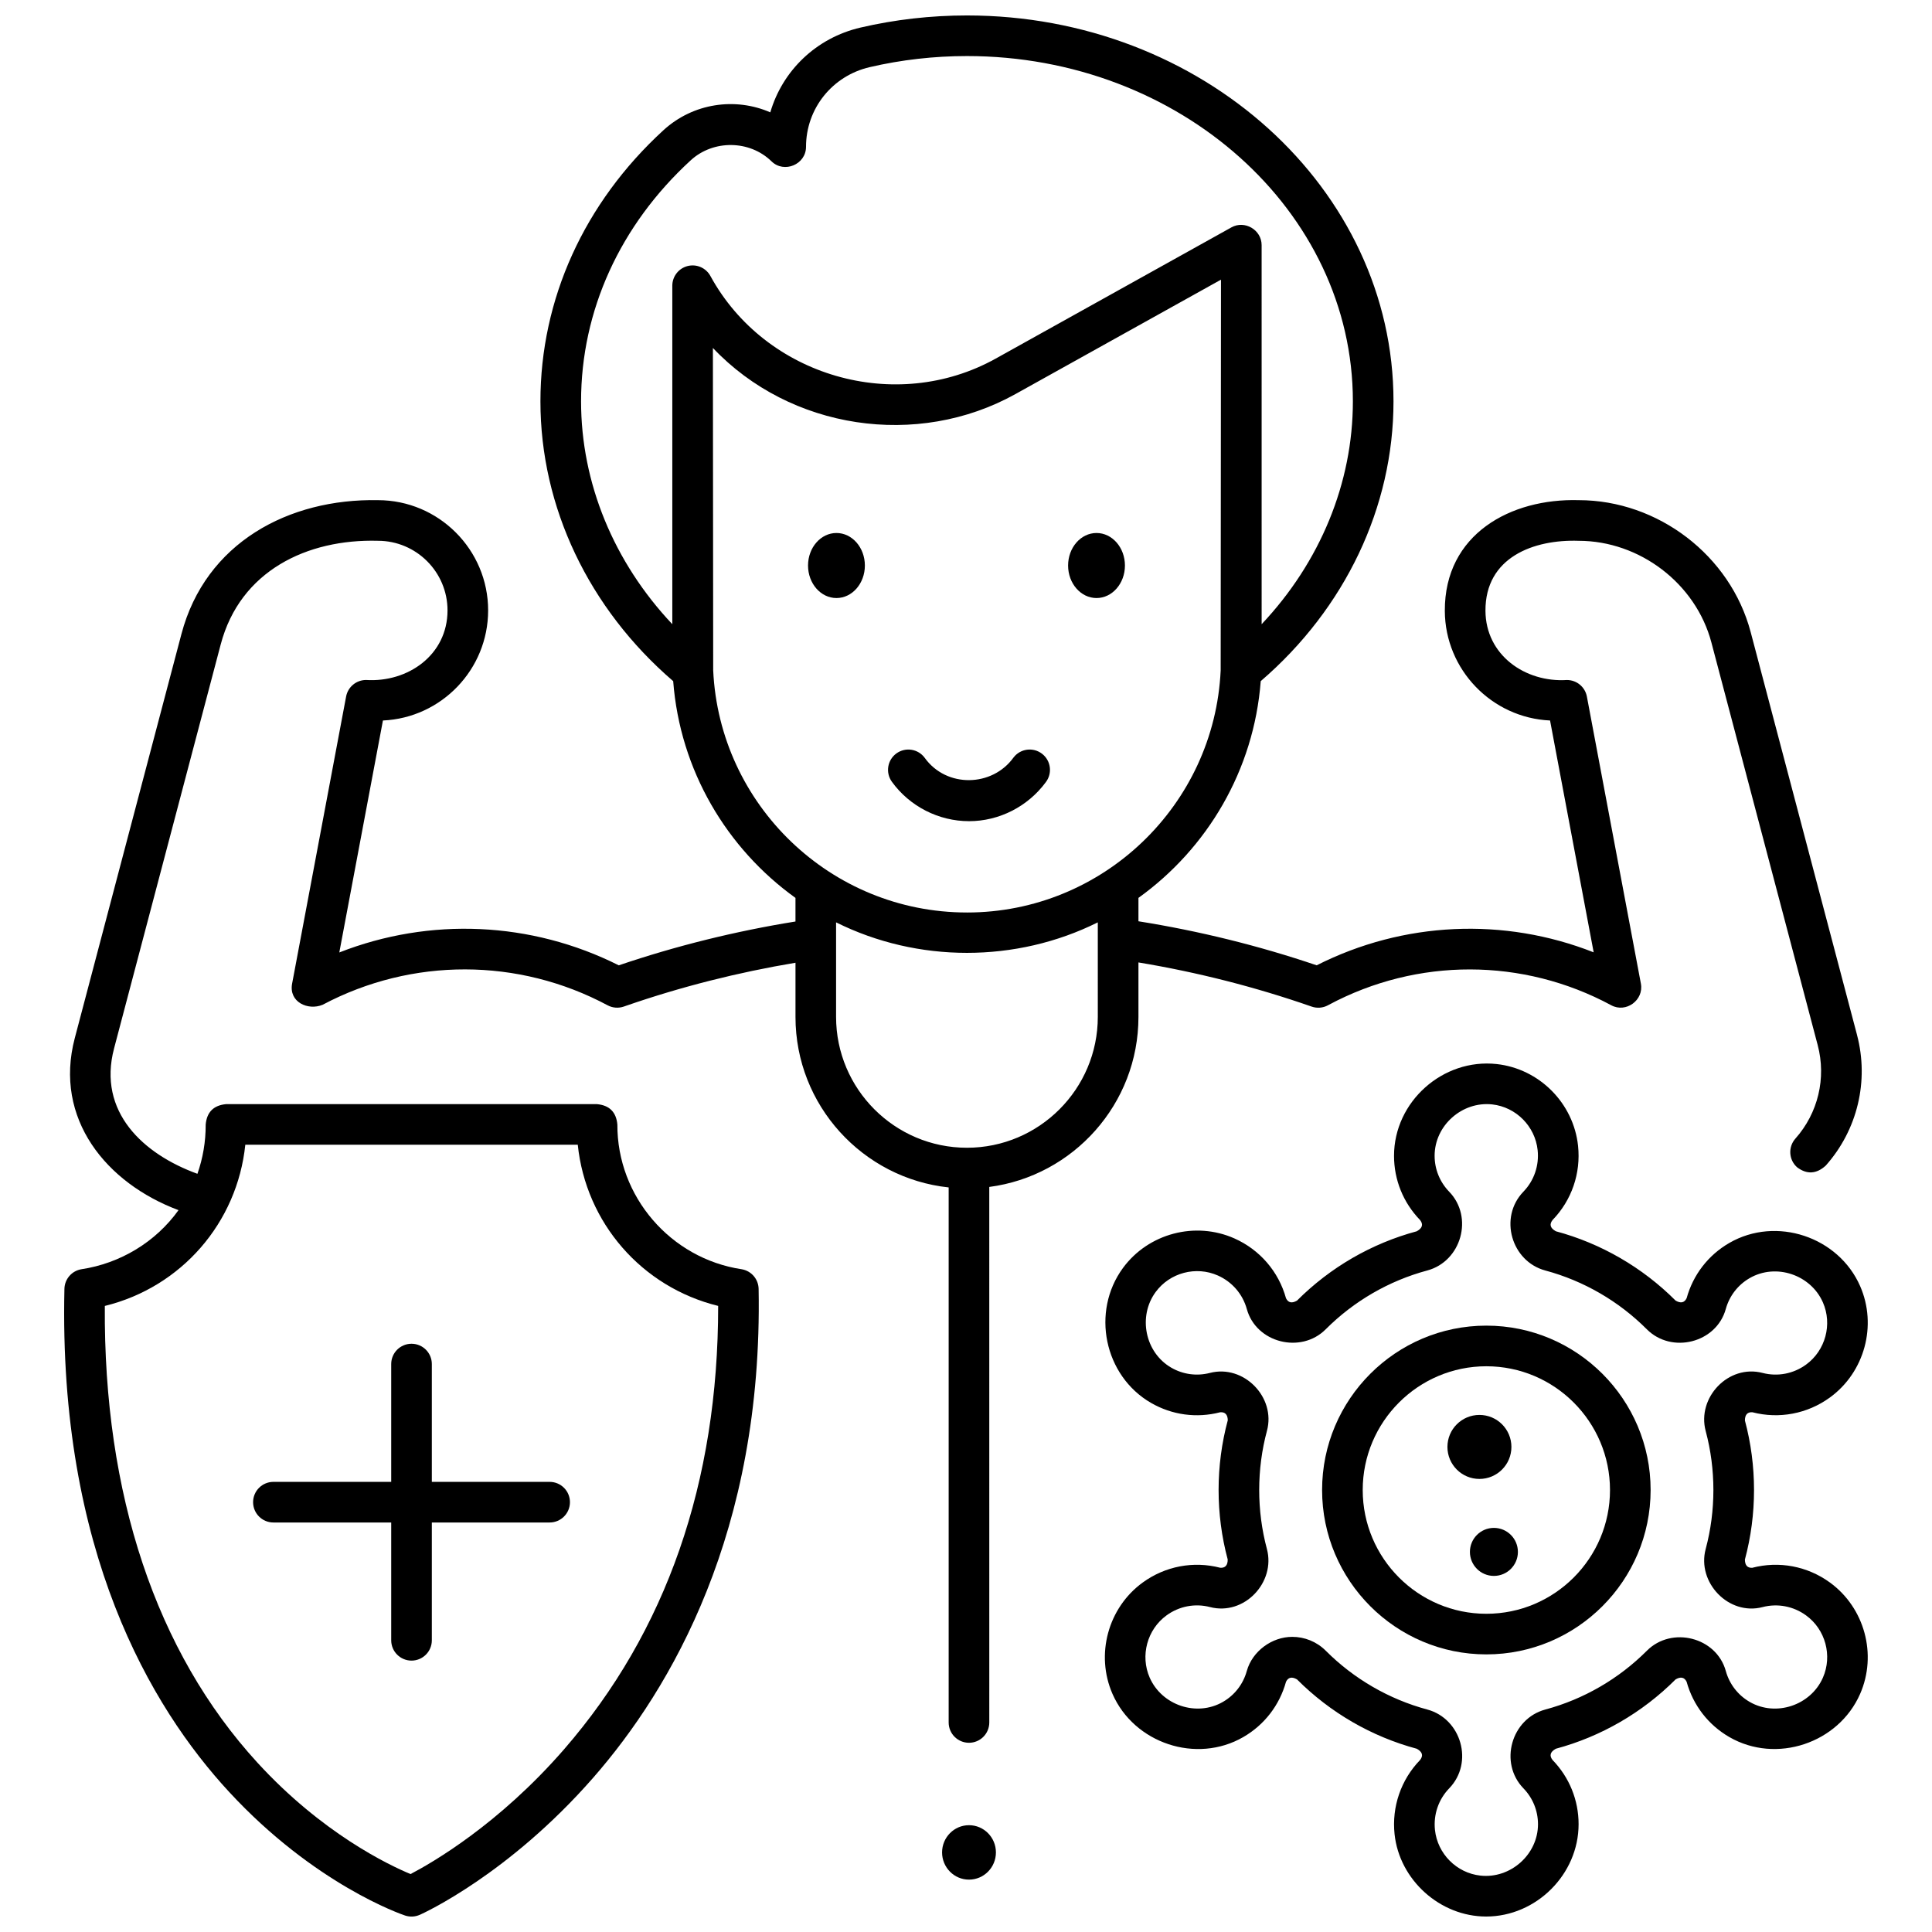
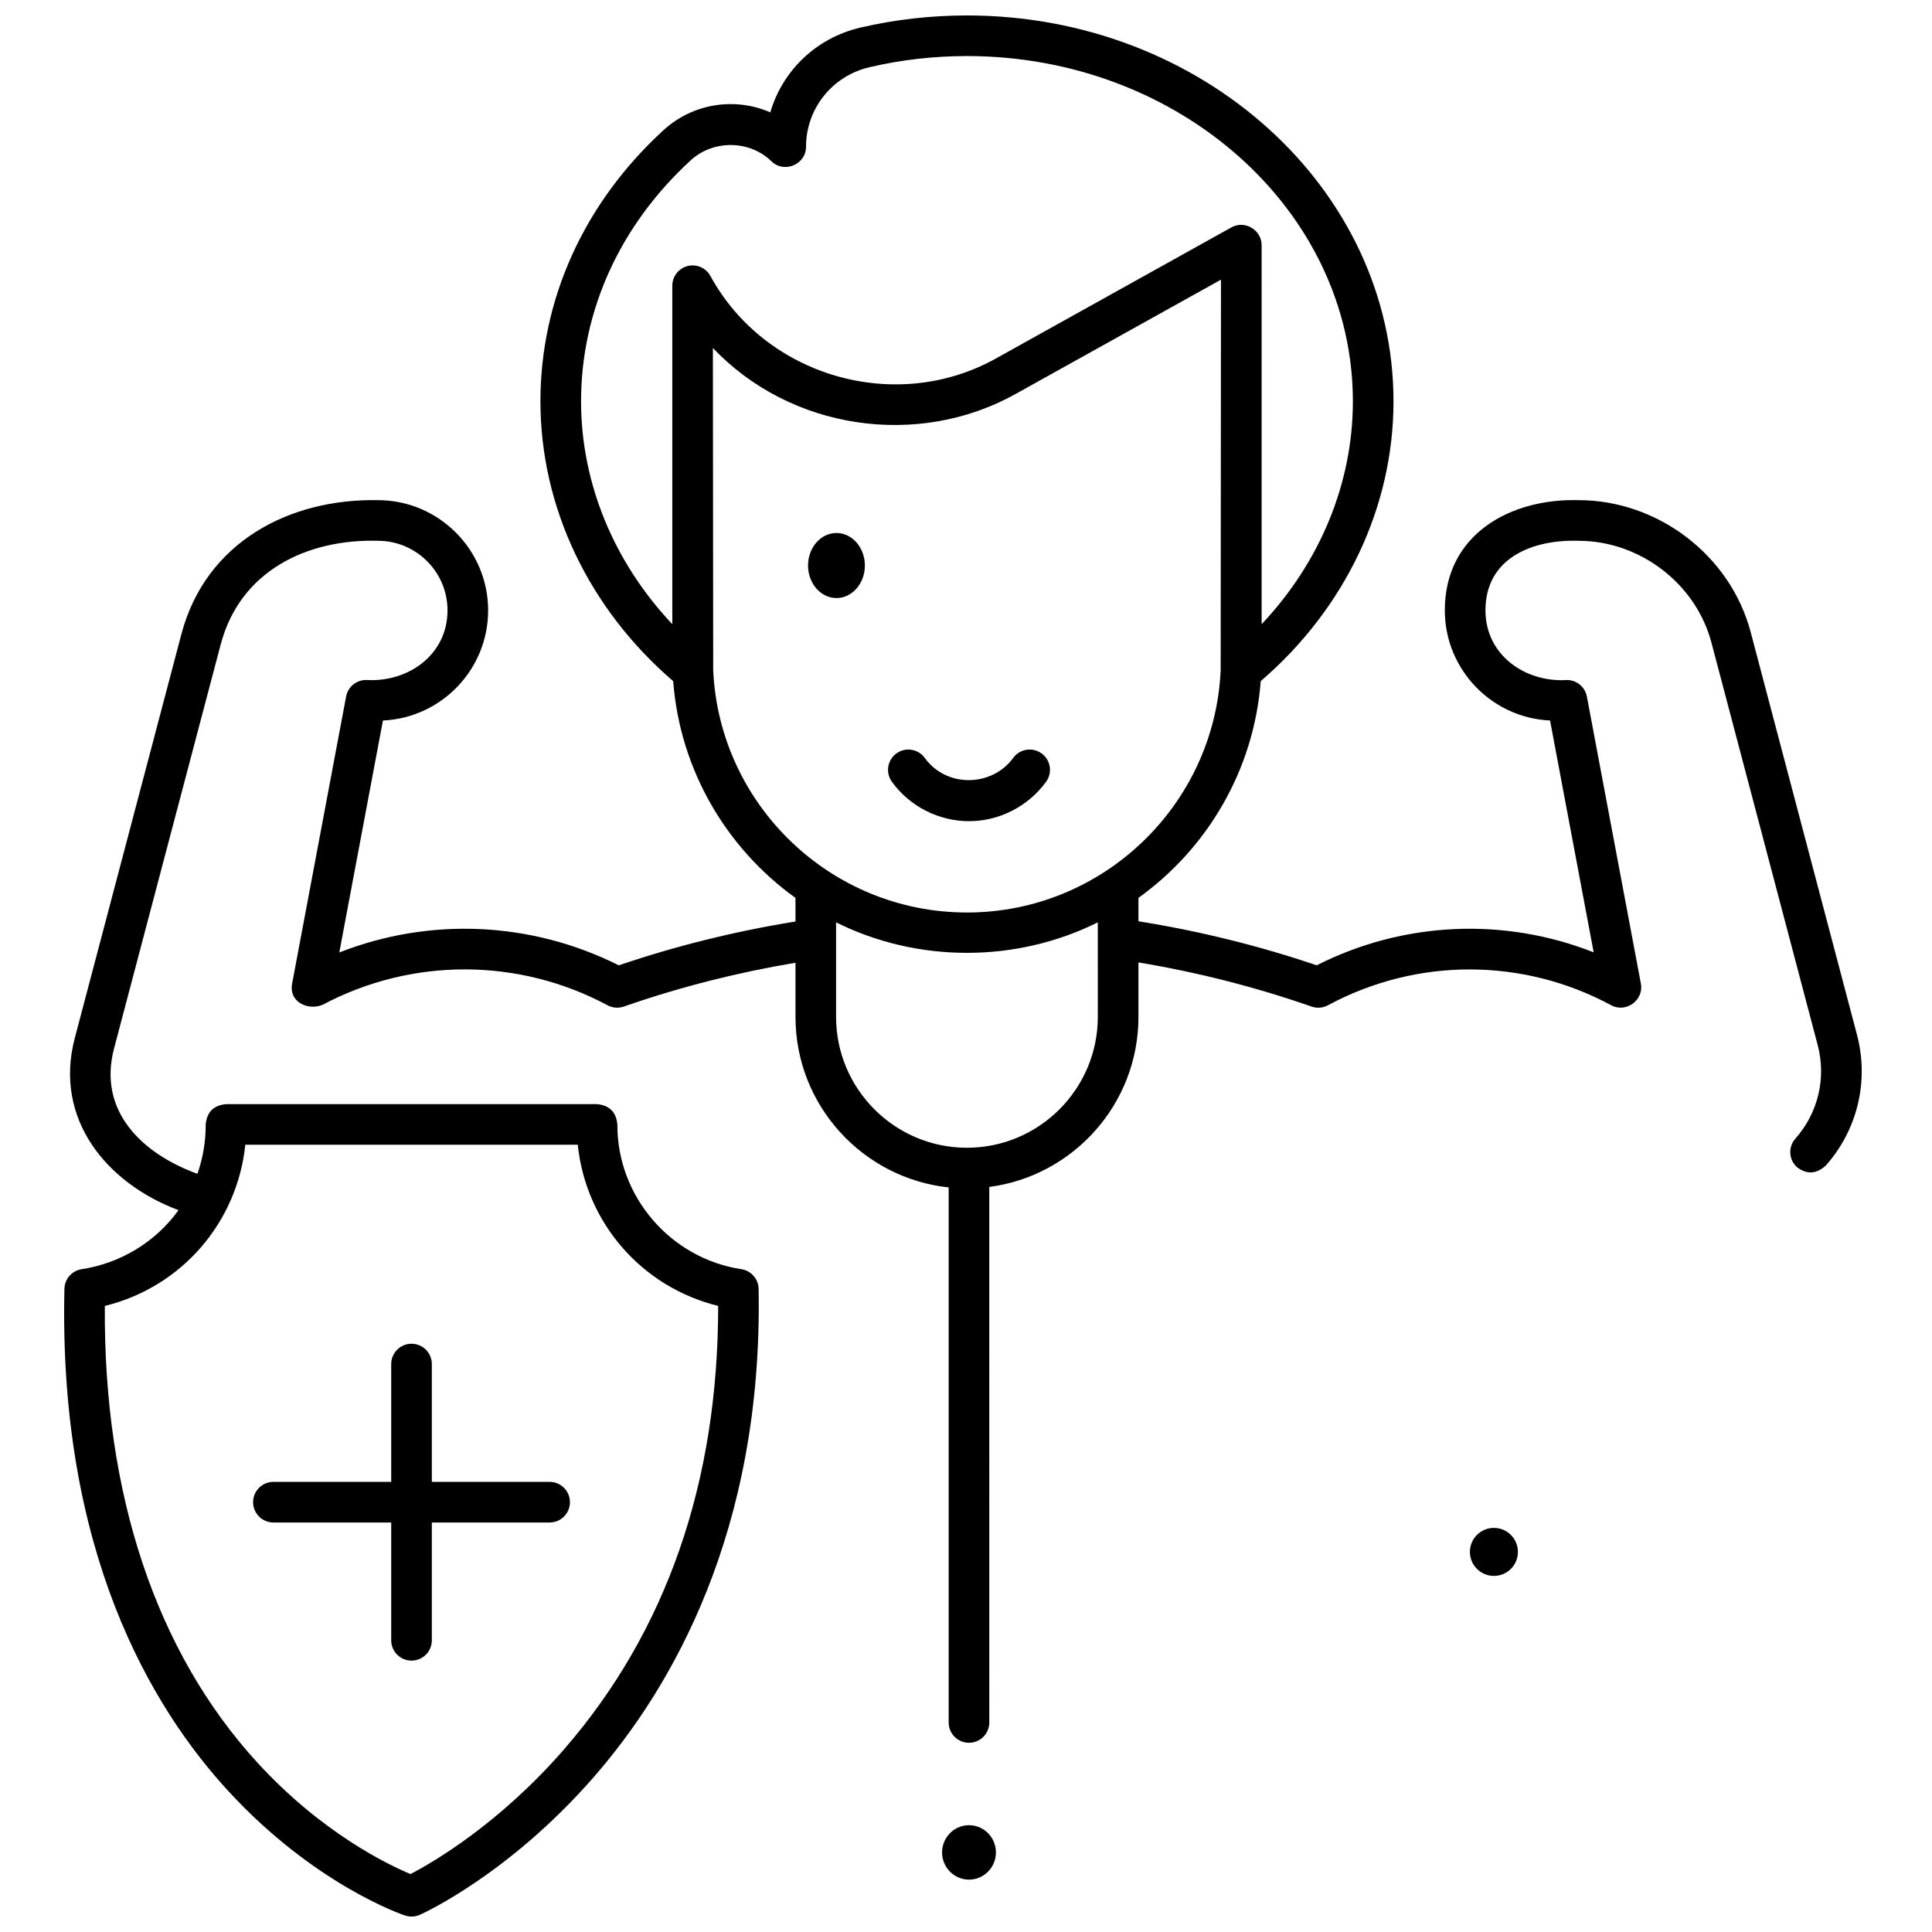
<svg xmlns="http://www.w3.org/2000/svg" width="800px" height="800px" version="1.1" viewBox="144 144 512 512">
  <defs>
    <clipPath id="b">
      <path d="m161 148.09h477v503.81h-477z" />
    </clipPath>
    <clipPath id="a">
      <path d="m436 425h203v226.9h-203z" />
    </clipPath>
  </defs>
  <path d="m373.2 293.87c0 4.758-3.371 8.617-7.531 8.617s-7.531-3.859-7.531-8.617c0-4.762 3.371-8.621 7.531-8.621s7.531 3.859 7.531 8.621" />
-   <path d="m442.12 293.87c0 4.758-3.371 8.617-7.531 8.617-4.156 0-7.531-3.859-7.531-8.617 0-4.762 3.375-8.621 7.531-8.621 4.16 0 7.531 3.859 7.531 8.621" />
  <path d="m400.8 361.62c-8.051 0-15.73-3.918-20.445-10.449-1.738-2.41-1.195-5.773 1.215-7.516 2.41-1.738 5.777-1.195 7.516 1.215 5.754 7.969 17.852 7.738 23.516-0.133 1.812-2.356 5.191-2.797 7.551-0.984 2.356 1.812 2.797 5.191 0.984 7.547-4.746 6.43-12.336 10.32-20.336 10.32z" />
  <g clip-path="url(#b)">
    <path d="m636.12 418.22-28.176-106.72c-5.371-20.32-24.586-34.953-45.578-34.953-17.977-0.512-35.574 8.965-35.473 29.367 0.082 15.578 12.473 28.332 27.887 29.023l11.559 61.441c-23.738-9.352-50.375-8.211-73.41 3.438-15.328-5.203-31.184-9.113-47.23-11.668v-6.199c18.219-13.086 30.598-33.805 32.406-57.441 22.387-19.258 35.184-46.148 35.184-74.145 0-56.391-50.707-102.27-113.04-102.27-9.551 0-19.047 1.082-28.215 3.215-11.742 2.731-20.68 11.438-23.898 22.465-9.281-4.043-20.445-2.484-28.344 4.758-21.004 19.258-32.574 44.77-32.574 71.836 0 27.996 12.793 54.887 35.184 74.145 1.809 23.637 14.188 44.352 32.406 57.438v6.258c-15.887 2.559-31.613 6.445-46.828 11.613-23.227-11.66-50.109-12.805-74.062-3.41l11.562-61.473c15.492-0.695 27.879-13.52 27.879-29.18 0-16.086-13.086-29.191-29.176-29.211-23.652-0.461-45.707 11.242-52.109 35.5-4.66 17.664-19.414 73.559-28.254 107.05-5.656 21.422 8.418 38.48 27.488 45.605-6.062 8.461-15.449 14.109-25.727 15.656-2.555 0.422-4.449 2.602-4.508 5.188-1.598 69.402 22.828 110.79 43.598 133.28 22.703 24.59 45.711 32.484 46.68 32.809 1.312 0.426 2.613 0.363 3.906-0.191 0.949-0.426 23.531-10.699 45.973-36.359 20.625-23.586 44.969-65.199 43.812-129.51-0.047-2.598-1.941-4.793-4.508-5.215-18.828-2.836-33-19.277-32.926-38.344-0.297-3.293-2.09-5.094-5.383-5.406h-98.332c-3.289 0.312-5.086 2.113-5.383 5.406 0.02 4.57-0.754 8.965-2.191 13.055-14.301-5.195-26.539-16.363-22.09-33.227 8.84-33.488 23.594-89.383 28.258-107.05 5.152-19.535 22.922-28 41.688-27.48 10.16 0.012 18.422 8.285 18.422 18.445 0 11.84-10.523 19.137-21.586 18.445-2.59 0-4.812 1.844-5.289 4.387l-14.309 76.078c-0.922 4.906 4.215 7.207 8.082 5.609 23.668-12.551 51.898-12.5 75.52 0.133 1.324 0.711 2.887 0.828 4.305 0.34l0.582-0.203c14.578-5.051 29.66-8.859 44.91-11.41v14.359c0 23.422 17.809 42.754 40.594 45.184v141.79c0 2.973 2.41 5.383 5.383 5.383s5.383-2.41 5.383-5.383l-0.004-141.92c22.273-2.91 39.531-21.996 39.531-45.047v-14.449c15.613 2.59 31.023 6.512 45.895 11.699 1.418 0.496 2.984 0.375 4.309-0.336l0.242-0.129c23.457-12.547 51.441-12.504 74.863 0.121 3.91 2.109 8.664-1.367 7.844-5.734l-14.312-76.078c-0.48-2.543-2.699-4.387-5.289-4.387-11.008 0.695-21.527-6.551-21.59-18.344-0.07-14.191 12.773-18.949 24.703-18.547 16.141 0 31.035 11.293 35.172 26.938l28.176 106.72c2.309 8.742 0.098 18-5.914 24.766-1.977 2.223-1.773 5.625 0.449 7.598 2.594 1.949 5.129 1.801 7.598-0.449 8.414-9.465 11.508-22.422 8.273-34.66zm-427.11 29.145h88.105c2.141 20.672 16.922 37.723 37.207 42.715 0.008 46.777-13.727 86.297-40.852 117.52-17.262 19.867-34.926 30.047-40.672 33.047-5.809-2.418-23.449-10.809-40.617-29.57-26.816-29.309-40.75-71.07-40.402-120.99 20.297-4.981 35.09-22.043 37.23-42.723zm117.21-232.86c-2.383 0.609-4.051 2.758-4.051 5.215v89.699c-15.488-16.422-24.18-37.395-24.18-59.059 0-24.012 10.328-46.703 29.082-63.895 5.953-5.457 15.582-5.387 21.387 0.293 3.34 3.269 9.148 0.824 9.148-3.848 0-10.121 6.938-18.809 16.875-21.117 8.371-1.949 17.047-2.938 25.777-2.938 56.391 0 102.27 41.047 102.27 91.504 0 21.664-8.691 42.637-24.18 59.059l-0.004-100.46c0-4.035-4.473-6.668-8-4.703l-62.453 34.766c-26.551 14.781-61.082 4.758-75.621-21.875-1.176-2.164-3.668-3.246-6.051-2.641zm108.71 198.98c0 19.125-15.559 34.68-34.68 34.68-19.125 0-34.68-15.559-34.68-34.68v-25.051c21.648 10.777 47.707 10.781 69.359 0zm-34.68-27.664c-36.07 0-65.598-28.516-67.246-64.184v-0.008c0-0.016-0.078-85.414-0.078-85.414 20.496 21.633 54.172 26.695 80.195 12.207l54.453-30.309s-0.078 103.48-0.082 103.52v0.027c-1.652 35.66-31.18 64.164-67.242 64.164z" />
  </g>
  <path d="m289.66 536.71h-31.219v-31.219c0-2.973-2.41-5.383-5.383-5.383-2.973 0-5.383 2.41-5.383 5.383v31.219h-31.219c-2.973 0-5.383 2.41-5.383 5.383s2.41 5.383 5.383 5.383h31.219v31.219c0 2.973 2.41 5.383 5.383 5.383 2.973 0 5.383-2.41 5.383-5.383v-31.219h31.219c2.973 0 5.383-2.41 5.383-5.383s-2.41-5.383-5.383-5.383z" />
-   <path d="m537.9 582.43c-24.004 0-43.531-19.543-43.531-43.562 0-24.02 19.527-43.562 43.531-43.562 24.004 0 43.531 19.539 43.531 43.562-0.004 24.023-19.531 43.562-43.531 43.562zm0-76.355c-18.066 0-32.766 14.711-32.766 32.797 0 18.086 14.699 32.797 32.766 32.797 18.066 0 32.766-14.711 32.766-32.797-0.004-18.086-14.699-32.797-32.766-32.797z" />
-   <path d="m544.54 527.45c0 4.688-3.797 8.484-8.477 8.484-4.684 0-8.48-3.797-8.48-8.484 0-4.684 3.797-8.48 8.48-8.48 4.68 0 8.477 3.797 8.477 8.48" />
  <path d="m546.26 555.27c0 3.516-2.848 6.363-6.359 6.363-3.512 0-6.359-2.848-6.359-6.363s2.848-6.363 6.359-6.363c3.512 0 6.359 2.848 6.359 6.363" />
  <g clip-path="url(#a)">
-     <path d="m537.84 651.9c-12.207 0-22.98-9.684-24.266-21.828-0.766-7.254 1.691-14.406 6.738-19.629 0.938-1.172 0.652-2.176-0.855-3.008-11.961-3.211-22.938-9.566-31.734-18.375-1.355-0.785-2.328-0.574-2.918 0.633-1.723 6.227-5.742 11.426-11.32 14.648-12.438 7.188-28.922 1.641-34.656-11.426-4.57-10.418-1.203-22.84 8.004-29.531 5.957-4.332 13.449-5.758 20.547-3.91 1.32 0.082 1.98-0.648 1.977-2.191-3.227-12.027-3.219-24.879 0.02-36.902-0.035-1.512-0.711-2.215-2.023-2.113-6.242 1.613-12.75 0.73-18.324-2.488-12.438-7.188-15.922-24.184-7.438-35.742 6.731-9.176 19.164-12.469 29.562-7.832 6.723 3 11.699 8.773 13.652 15.848 0.59 1.199 1.562 1.406 2.914 0.625 8.801-8.809 19.773-15.16 31.734-18.375 1.504-0.828 1.793-1.828 0.867-2.996-4.441-4.59-6.887-10.625-6.887-17 0-14.363 12.961-25.887 27.215-24.32 11.293 1.246 20.359 10.363 21.555 21.68 0.766 7.254-1.688 14.406-6.738 19.625-0.938 1.172-0.652 2.176 0.855 3.008 11.961 3.211 22.938 9.566 31.734 18.375 1.359 0.785 2.328 0.574 2.918-0.637 1.719-6.219 5.738-11.422 11.316-14.645 12.438-7.184 28.926-1.645 34.66 11.426 4.57 10.418 1.203 22.84-8.004 29.531-5.957 4.328-13.445 5.754-20.547 3.91-1.32-0.082-1.977 0.648-1.977 2.191 3.219 12.012 3.219 24.84-0.004 36.852 0.016 1.512 0.66 2.238 1.938 2.18 7.117-1.863 14.621-0.441 20.59 3.898 9.207 6.691 12.574 19.113 8 29.531-5.738 13.078-22.227 18.609-34.656 11.426-5.574-3.223-9.594-8.422-11.316-14.648-0.586-1.207-1.562-1.418-2.918-0.633-8.797 8.809-19.773 15.16-31.734 18.375-1.504 0.828-1.793 1.828-0.867 2.996 4.441 4.586 6.891 10.625 6.891 17 0.004 13.289-11.227 24.473-24.504 24.473zm-51.379-74.117c3.25 0 6.465 1.258 8.875 3.672 7.465 7.473 16.773 12.863 26.91 15.586 9.008 2.422 12.395 14.07 5.805 20.891-2.828 2.922-4.203 6.938-3.773 11.012 0.668 6.32 5.727 11.414 12.035 12.109 7.949 0.887 15.27-5.566 15.27-13.617 0-3.562-1.371-6.941-3.859-9.512-6.531-6.742-3.242-18.449 5.809-20.883 10.141-2.723 19.445-8.113 26.91-15.586 6.574-6.582 18.43-3.602 20.91 5.371 0.965 3.484 3.211 6.394 6.328 8.195 6.957 4.019 16.191 0.914 19.41-6.43 2.555-5.82 0.676-12.762-4.473-16.5-3.352-2.434-7.559-3.234-11.535-2.191-8.977 2.34-17.434-6.543-15.062-15.387 2.727-10.16 2.727-21.113 0.004-31.273-2.367-8.832 5.988-17.758 15.078-15.398 3.969 1.031 8.168 0.23 11.512-2.199 5.144-3.738 7.027-10.68 4.473-16.496-3.211-7.32-12.43-10.465-19.414-6.43-3.117 1.801-5.363 4.711-6.328 8.195-2.488 8.977-14.332 11.957-20.91 5.371-7.465-7.473-16.77-12.863-26.91-15.586-9.008-2.422-12.395-14.07-5.805-20.891 2.828-2.922 4.203-6.938 3.769-11.012-0.668-6.324-5.727-11.414-12.031-12.113-7.953-0.875-15.27 5.559-15.27 13.617 0 3.562 1.371 6.941 3.856 9.512 6.531 6.742 3.242 18.453-5.809 20.883-10.141 2.723-19.445 8.113-26.91 15.586-6.566 6.578-18.43 3.609-20.906-5.367-1.094-3.961-3.887-7.199-7.66-8.883-5.801-2.59-12.742-0.754-16.5 4.371-4.734 6.445-2.84 16.016 4.144 20.051 3.109 1.797 6.75 2.289 10.242 1.387 8.957-2.316 17.508 6.441 15.113 15.336-2.738 10.168-2.742 21.145-0.016 31.316 2.367 8.832-5.988 17.762-15.078 15.398-3.973-1.035-8.168-0.234-11.512 2.199-5.144 3.738-7.023 10.68-4.473 16.5 3.211 7.32 12.43 10.465 19.41 6.43 3.117-1.801 5.363-4.711 6.328-8.199 1.461-5.231 6.637-9.035 12.043-9.035z" />
-   </g>
+     </g>
  <path d="m407.93 634.91c0 3.981-3.195 7.211-7.137 7.211-3.938 0-7.133-3.231-7.133-7.211 0-3.984 3.195-7.215 7.133-7.215 3.941 0 7.137 3.231 7.137 7.215" />
</svg>